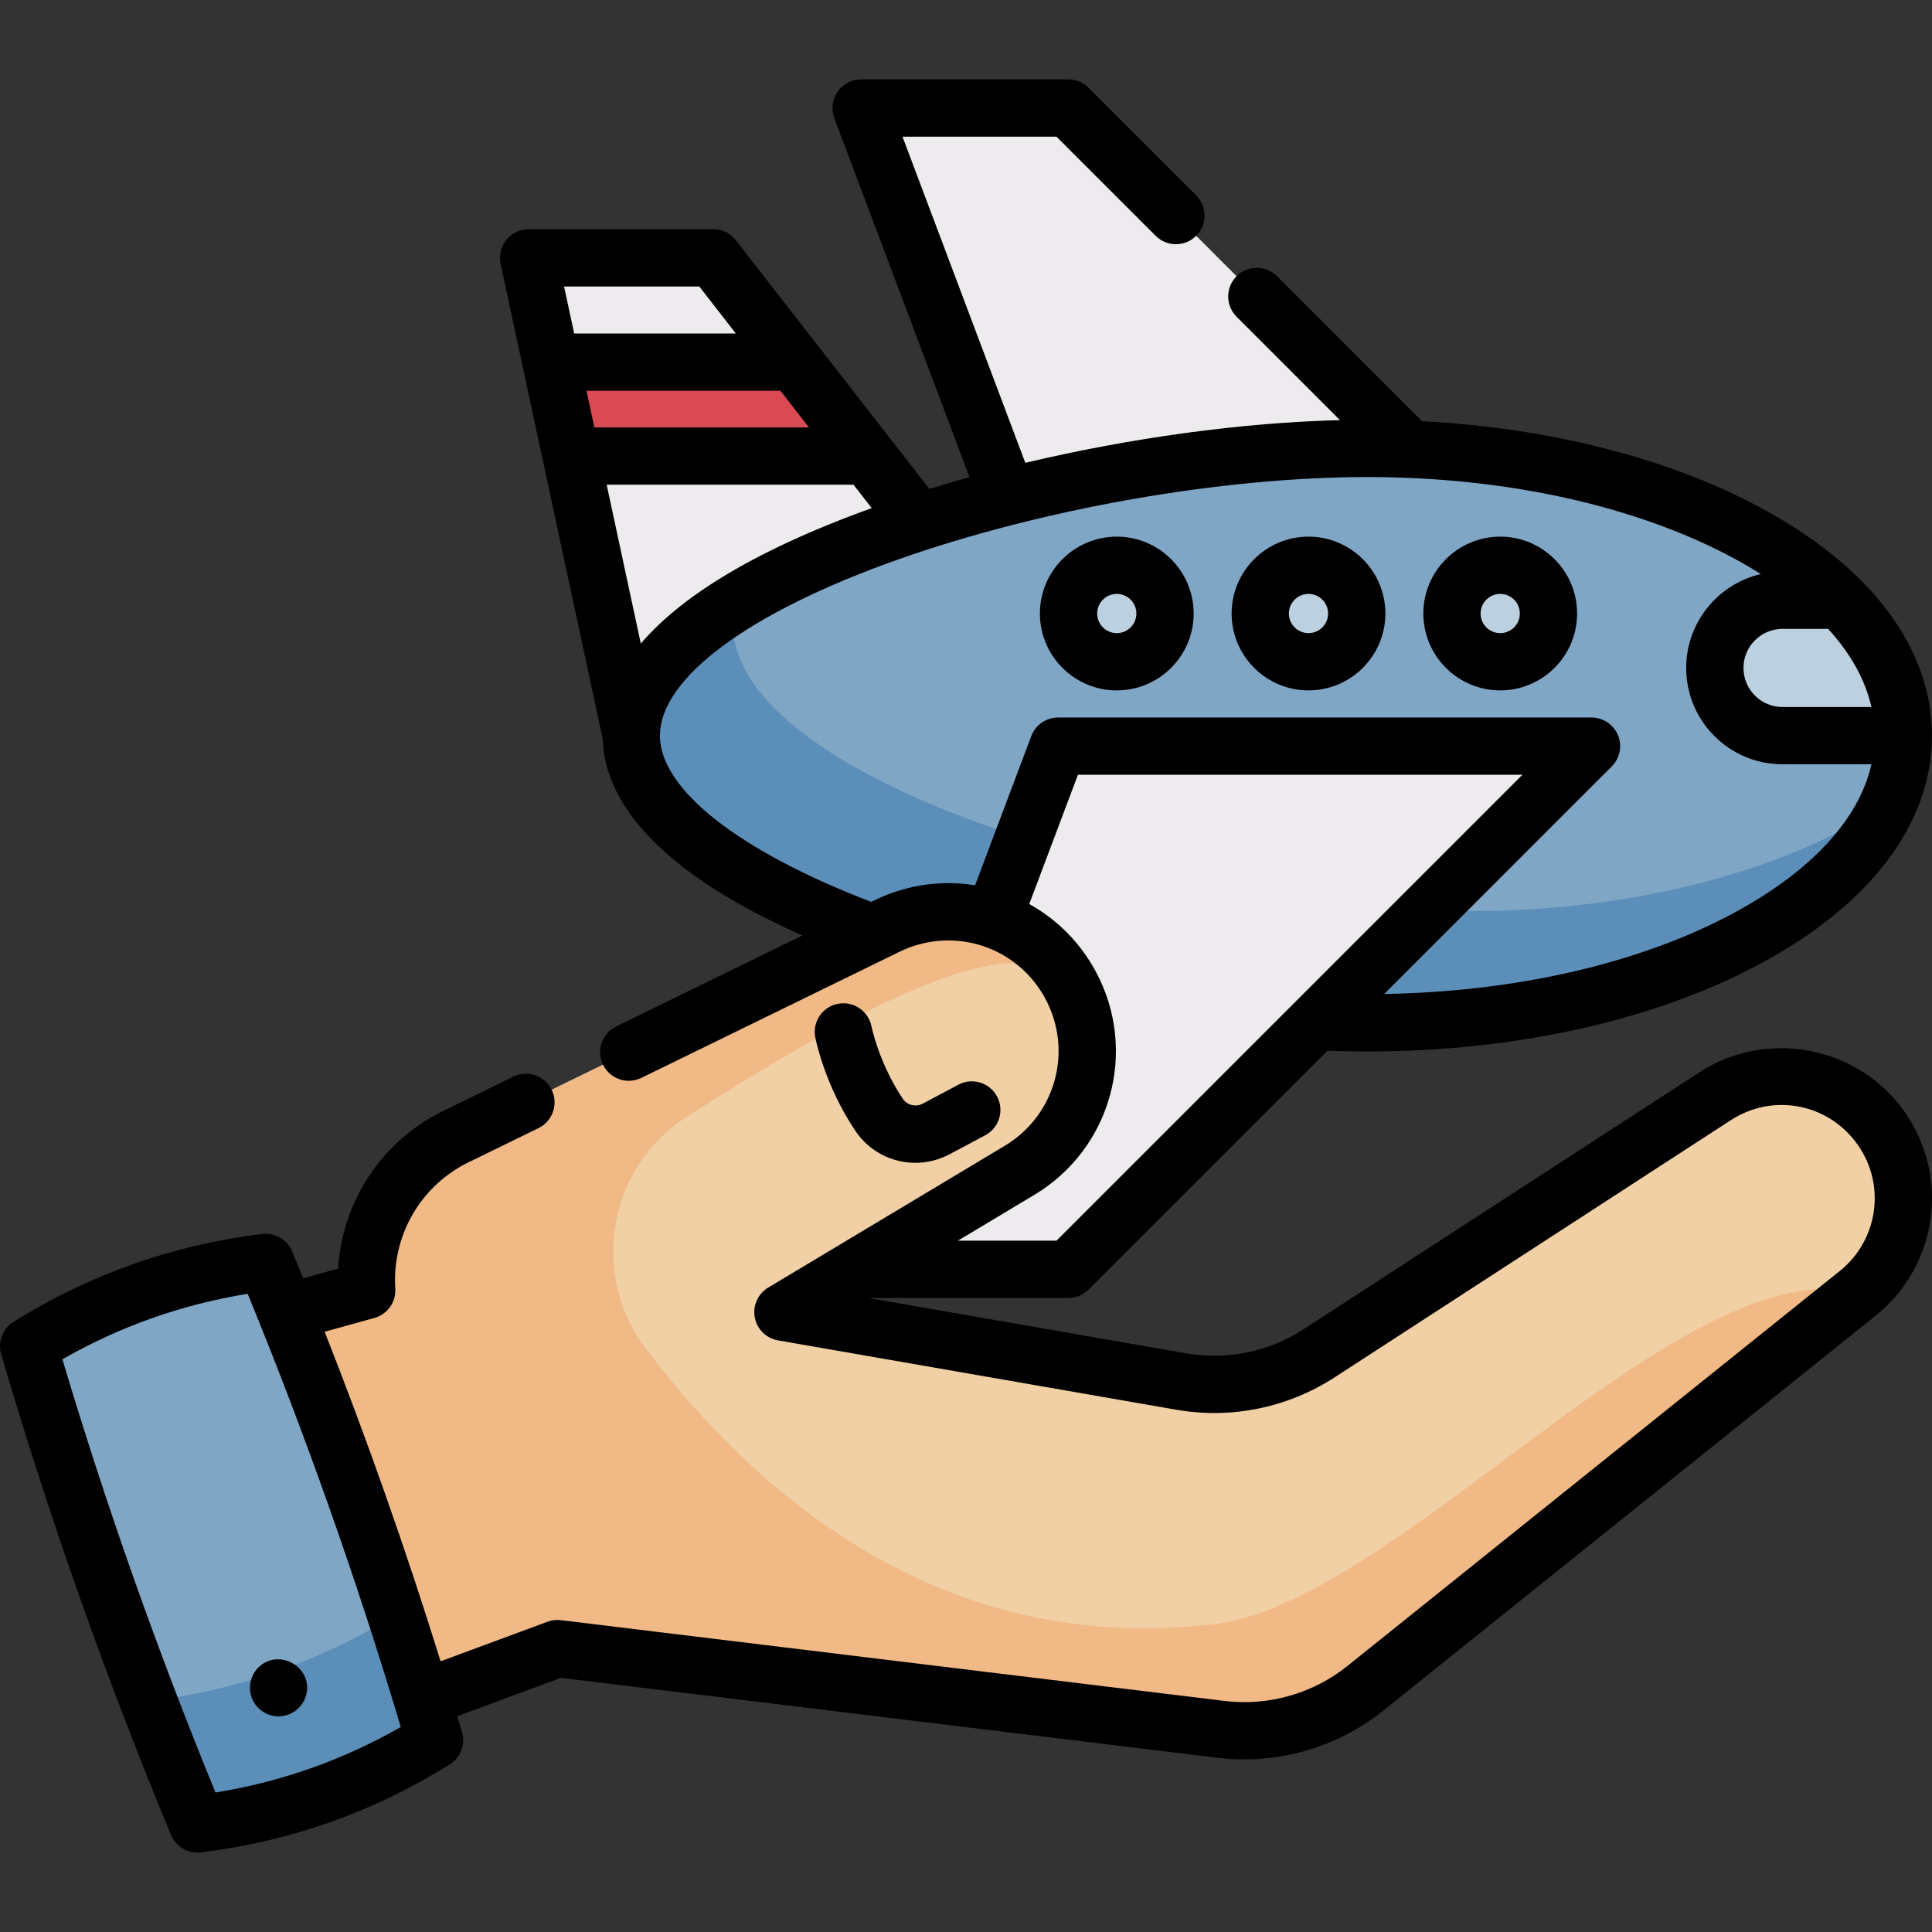
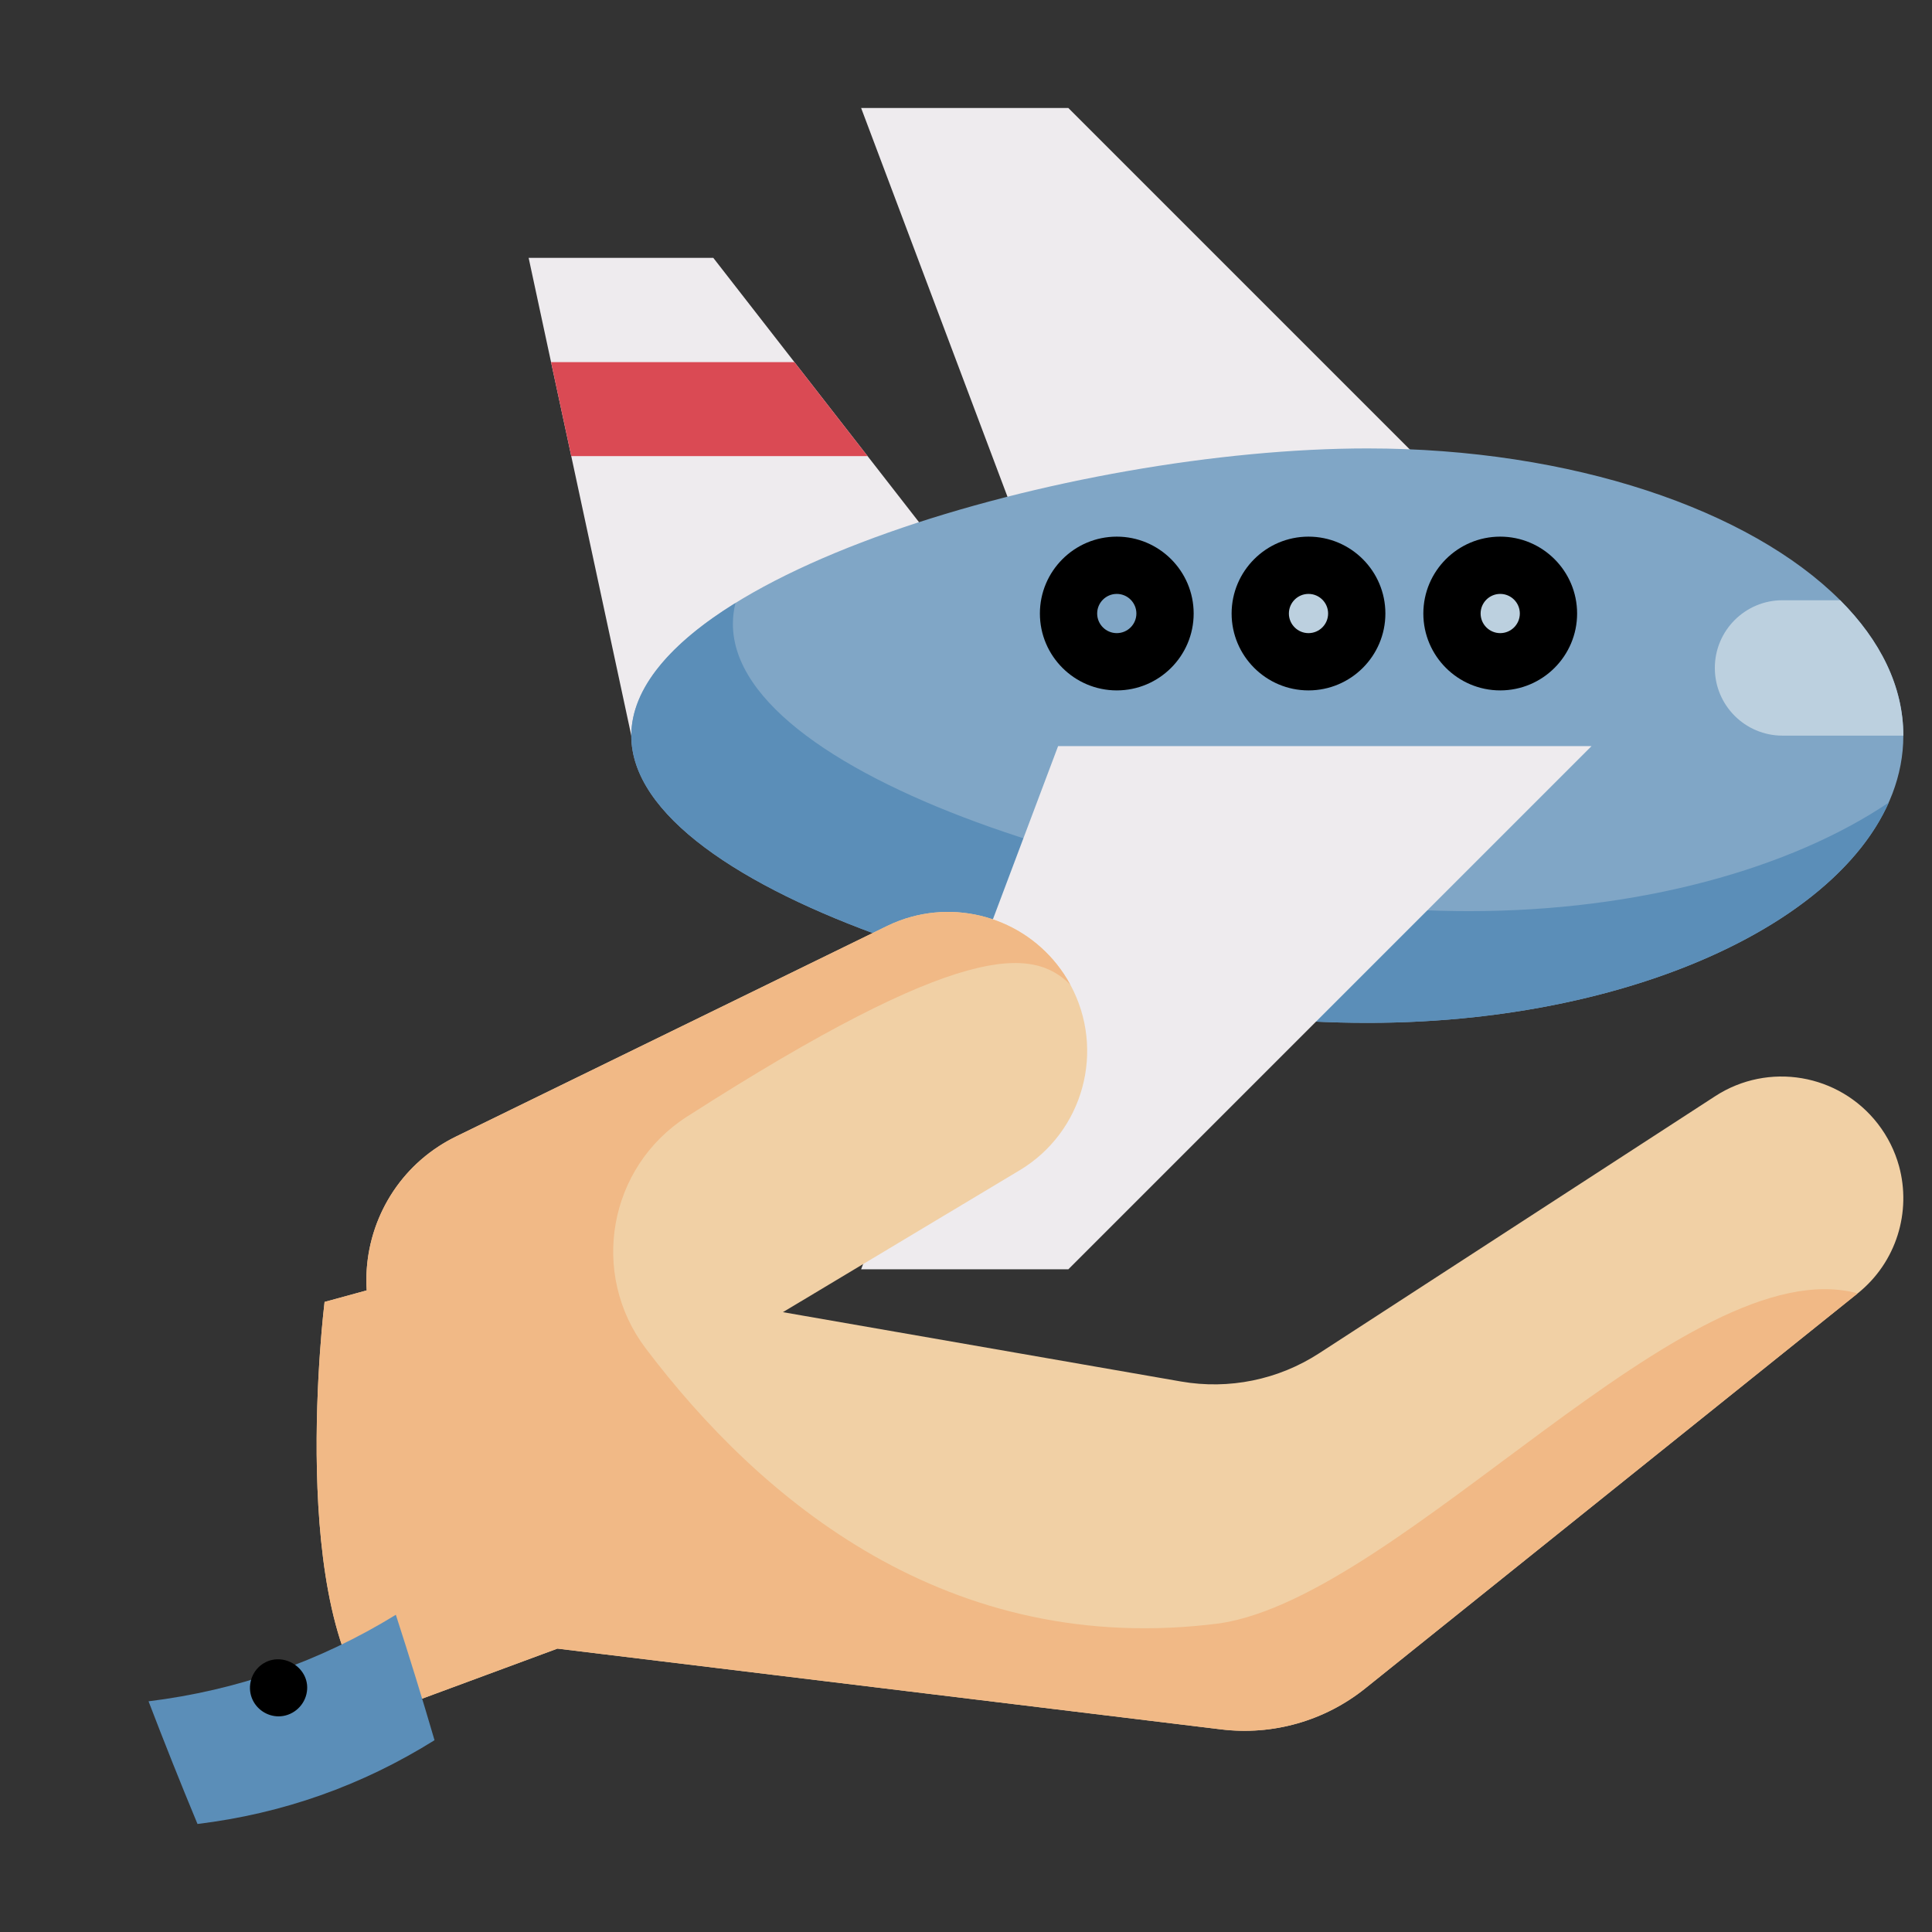
<svg xmlns="http://www.w3.org/2000/svg" id="Capa_1" height="512" viewBox="0 0 506.011 506.011" width="512">
  <rect x="0" y="0" width="506.011" height="506.011" fill="#333333" stroke="none" />
  <path d="m240.696 136.764-75.35 55.91-15.73-73.22-5.29-24.61-5.87-27.31h48.36l21.25 27.31 19.16 24.61z" fill="#eeebee" />
  <path d="m227.226 119.454h-77.61l-5.29-24.61h63.74z" fill="#da4a54" />
  <path d="m277.126 165.312h139.71l-137.024-137.024h-54.272z" fill="#eeebee" />
  <path d="m498.503 192.671c0 41.55-62.836 75.225-140.345 75.225-77.498 0-192.818-33.675-192.818-75.225s115.32-75.225 192.818-75.225c53.583 0 100.163 16.094 123.809 39.762 10.547 10.567 16.536 22.632 16.536 35.463z" fill="#80a6c6" />
  <path d="m494.692 210.188c-14.72 33.1-70.27 57.71-136.53 57.71-77.5 0-192.82-33.67-192.82-75.22 0-12.54 10.49-24.35 27.28-34.74-.44 1.81-.67 3.63-.67 5.47 0 41.55 115.32 75.23 192.82 75.23 44.52 0 84.21-11.12 109.92-28.45z" fill="#5b8eb8" />
  <path d="m498.503 192.671h-31.639c-4.902 0-9.329-1.982-12.539-5.192s-5.192-7.638-5.192-12.539c0-9.792 7.939-17.732 17.732-17.732h15.103c10.546 10.567 16.535 22.632 16.535 35.463z" fill="#bcd0df" />
  <path d="m277.126 195.421h139.71l-137.024 137.024h-54.272z" fill="#eeebee" />
  <path d="m486.557 338.745h-.009l-128.995 103.472c-10.601 8.505-24.203 12.378-37.703 10.73l-173.857-21.158-46.323 17.135c-24.885-25.592-14.659-107.937-14.659-107.937l11.032-3.019c-.957-14.741 5.995-29.379 18.899-37.754 1.423-.932 2.915-1.777 4.485-2.545l74.551-36.408 38.341-18.726c2.088-1.018 4.218-1.82 6.383-2.407 16.026-4.39 33.424 2.657 41.627 17.769 9.307 17.156 3.442 38.599-13.301 48.631l-61.975 37.142 104.292 18.165c12.55 2.182 25.463-.457 36.158-7.401l103.722-67.331c13.913-9.04 32.424-5.9 42.593 7.22 2.631 3.398 4.477 7.168 5.555 11.084 3.261 11.903-.595 25.135-10.816 33.338z" fill="#f1d0a5" />
  <path d="m319.566 425.156c-71.422 9.277-120.661-32.605-150.451-72.008-14.771-19.538-9.791-47.483 10.83-60.701 71.921-46.102 90.524-44.408 100.383-34.549-8.203-15.112-25.601-22.159-41.627-17.769-2.165.587-4.296 1.389-6.383 2.407l-38.341 18.726-60.425 29.51s-.006.01-.007.012l-14.118 6.887c-15.759 7.694-24.445 23.927-23.384 40.299l-11.032 3.019s-10.226 82.345 14.659 107.937l46.324-17.135 173.857 21.158c13.499 1.647 27.102-2.225 37.703-10.73l128.995-103.472c-44.578-12.095-118.878 79.051-166.983 86.409z" fill="#f1b986" />
-   <path d="m69.582 330.624c-22.315 2.723-43.009 10.036-62.081 21.937 12.465 42.523 27.207 84.241 44.225 125.155 22.315-2.723 43.009-10.036 62.081-21.937-12.465-42.522-27.207-84.241-44.225-125.155z" fill="#80a6c6" />
  <path d="m113.807 455.779c-19.07 11.91-39.76 19.22-62.08 21.94-4.43-10.66-8.7-21.37-12.82-32.13 23.25-2.87 44.84-10.42 64.77-22.66 3.53 10.9 6.91 21.85 10.13 32.85z" fill="#5b8eb8" />
  <g fill="#bcd0df">
    <circle cx="392.924" cy="160.688" r="12.637" />
    <circle cx="342.71" cy="160.688" r="12.637" />
-     <circle cx="292.496" cy="160.688" r="12.637" />
  </g>
-   <path d="m504.606 303.408c-1.371-4.961-3.678-9.561-6.862-13.678-12.458-16.072-35.564-19.988-52.601-8.916l-103.718 67.329c-9.137 5.927-20.074 8.165-30.792 6.303l-83.277-14.501h52.46c1.989 0 3.897-.79 5.303-2.197l62.543-62.543c3.652.125 7.174.19 10.504.19 38.697 0 75.195-8.141 102.771-22.922 29.057-15.575 45.059-36.812 45.059-59.798 0-22.99-16.002-44.23-45.059-59.806-24.156-12.949-55.16-20.801-88.491-22.55l-37.966-37.968c-2.928-2.929-7.677-2.929-10.606 0s-2.929 7.677 0 10.606l27.08 27.08c-25.822.643-54.911 4.657-82.415 11.189l-32.164-85.432h40.325l25.983 25.974c2.929 2.928 7.678 2.928 10.606-.002 2.928-2.929 2.928-7.678-.002-10.607l-28.18-28.17c-1.406-1.406-3.313-2.196-5.302-2.196h-54.27c-2.461 0-4.767 1.208-6.167 3.232-1.401 2.024-1.719 4.607-.852 6.91l35.405 94.042c-3.551.982-7.057 2.008-10.51 3.071l-10.324-13.266c-.033-.041-.063-.084-.096-.124l-40.261-51.734c-1.421-1.826-3.605-2.894-5.919-2.894h-48.361c-2.266 0-4.41 1.024-5.834 2.787-1.424 1.762-1.975 4.074-1.499 6.289l26.741 124.427c.396 13.693 10.416 32.914 52.292 51.48l-48.759 23.82c-3.722 1.818-5.265 6.309-3.446 10.031s6.309 5.264 10.031 3.447l67.626-33.039c1.642-.801 3.348-1.445 5.083-1.917 13.013-3.565 26.602 2.238 33.046 14.113 7.414 13.665 2.774 30.629-10.564 38.621l-61.97 37.15c-2.687 1.611-4.09 4.723-3.517 7.803s3 5.48 6.087 6.018l104.293 18.161c14.458 2.511 29.205-.507 41.527-8.499l103.724-67.332c10.725-6.97 24.73-4.595 32.57 5.52 1.98 2.56 3.415 5.416 4.259 8.472 2.549 9.312-.619 19.228-8.073 25.343-.073.054-.145.11-.216.167l-128.99 103.474c-8.97 7.202-20.674 10.531-32.108 9.133l-173.85-21.16c-1.187-.145-2.389-.003-3.508.411l-28 10.358c-9.031-29.077-19.196-57.971-30.366-86.309l13.02-3.607c3.424-.948 5.712-4.17 5.482-7.715-.806-12.375 5.133-24.243 15.524-30.988 1.174-.769 2.398-1.463 3.664-2.076l18.32-8.95c3.722-1.818 5.265-6.309 3.447-10.031s-6.312-5.264-10.031-3.447l-18.295 8.938c-1.819.881-3.61 1.896-5.296 3-13.171 8.55-21.375 22.857-22.314 38.335l-9.138 2.532c-.961-2.353-1.928-4.703-2.903-7.047-1.292-3.106-4.49-4.969-7.833-4.564-23.307 2.844-45.224 10.589-65.144 23.019-2.854 1.781-4.173 5.244-3.227 8.473 12.483 42.583 27.454 84.951 44.497 125.925 1.174 2.822 3.924 4.62 6.921 4.62.302 0 .606-.018.912-.055 23.307-2.844 45.224-10.589 65.144-23.019 2.854-1.781 4.173-5.244 3.227-8.473-.409-1.395-.828-2.789-1.242-4.184l27.132-10.037 172.042 20.94c2.311.282 4.628.422 6.941.422 13.127 0 26.082-4.485 36.371-12.746l128.754-103.281c.083-.061.166-.125.247-.189 12.267-9.843 17.511-26.003 13.355-41.186zm-14.459-118.237h-23.283c-2.734 0-5.304-1.064-7.236-2.996s-2.996-4.501-2.996-7.236c0-5.642 4.59-10.232 10.231-10.232h11.943c5.911 6.48 9.747 13.375 11.341 20.464zm-322.312-16.61-8.942-41.607h64.659l4.766 6.124c-32.593 11.74-50.787 24.115-60.483 35.483zm44.044-56.607h-56.21l-2.065-9.61h50.796zm-28.733-36.922 9.581 12.312h-42.347l-2.646-12.312zm53.592 157.855c-2.629.715-5.224 1.693-7.714 2.908l-.853.417c-34.709-13.308-55.325-29.483-55.325-43.538 0-15.084 23.306-32.327 62.343-46.125 37.703-13.326 84.825-21.605 122.977-21.605 36.269 0 70.25 7.509 95.684 21.144 2.576 1.381 5.019 2.807 7.343 4.269-11.19 2.581-19.561 12.618-19.561 24.581 0 6.741 2.624 13.078 7.389 17.843s11.102 7.389 17.842 7.389h23.284c-3.251 14.461-15.849 28.12-36.298 39.081-24.411 13.085-56.701 20.508-91.321 21.086l59.61-59.61c2.145-2.145 2.787-5.371 1.626-8.173s-3.896-4.63-6.929-4.63h-139.71c-3.123 0-5.918 1.935-7.019 4.857l-14.718 39.086c-6.056-.977-12.397-.693-18.65 1.02zm34.143 80.071c20.251-12.133 27.295-37.891 16.038-58.641-4.138-7.623-10.219-13.59-17.349-17.54l12.747-33.853h116.413l-122.02 122.02h-25.824zm-214.445 156.518c-15.186-37.015-28.653-75.128-40.094-113.464 15.09-8.63 31.367-14.381 48.529-17.148 15.186 37.015 28.653 75.128 40.094 113.464-15.09 8.63-31.367 14.381-48.529 17.148z" />
-   <path d="m239.738 304.555c3.047 0 6.141-.734 9.016-2.268l9.297-4.958c3.655-1.949 5.038-6.492 3.088-10.147-1.949-3.655-6.493-5.037-10.147-3.088l-9.297 4.958c-1.815.968-4.114.415-5.233-1.257-6.2-9.259-8.161-18.706-8.212-18.958-.789-4.058-4.714-6.714-8.775-5.935-4.068.78-6.733 4.711-5.953 8.779.097.504 2.462 12.492 10.477 24.461 3.637 5.431 9.597 8.413 15.739 8.413z" />
  <path d="m72.956 449.531c3.481 0 6.532-2.473 7.309-5.851 1.519-6.608-6.202-11.611-11.668-7.746-2.755 1.948-3.853 5.656-2.637 8.797 1.108 2.864 3.92 4.8 6.996 4.8z" />
  <path d="m392.924 180.824c11.104 0 20.137-9.033 20.137-20.137 0-11.103-9.033-20.136-20.137-20.136-11.103 0-20.136 9.033-20.136 20.136-.001 11.104 9.033 20.137 20.136 20.137zm0-25.273c2.833 0 5.137 2.304 5.137 5.136s-2.304 5.137-5.137 5.137c-2.832 0-5.136-2.304-5.136-5.137s2.304-5.136 5.136-5.136z" />
  <path d="m342.71 180.824c11.103 0 20.136-9.033 20.136-20.137 0-11.103-9.033-20.136-20.136-20.136-11.104 0-20.137 9.033-20.137 20.136.001 11.104 9.034 20.137 20.137 20.137zm0-25.273c2.832 0 5.136 2.304 5.136 5.136s-2.304 5.137-5.136 5.137c-2.833 0-5.137-2.304-5.137-5.137s2.305-5.136 5.137-5.136z" />
  <path d="m292.496 180.824c11.104 0 20.137-9.033 20.137-20.137 0-11.103-9.033-20.136-20.137-20.136s-20.137 9.033-20.137 20.136c.001 11.104 9.034 20.137 20.137 20.137zm0-25.273c2.833 0 5.137 2.304 5.137 5.136s-2.304 5.137-5.137 5.137-5.137-2.304-5.137-5.137 2.305-5.136 5.137-5.136z" />
</svg>